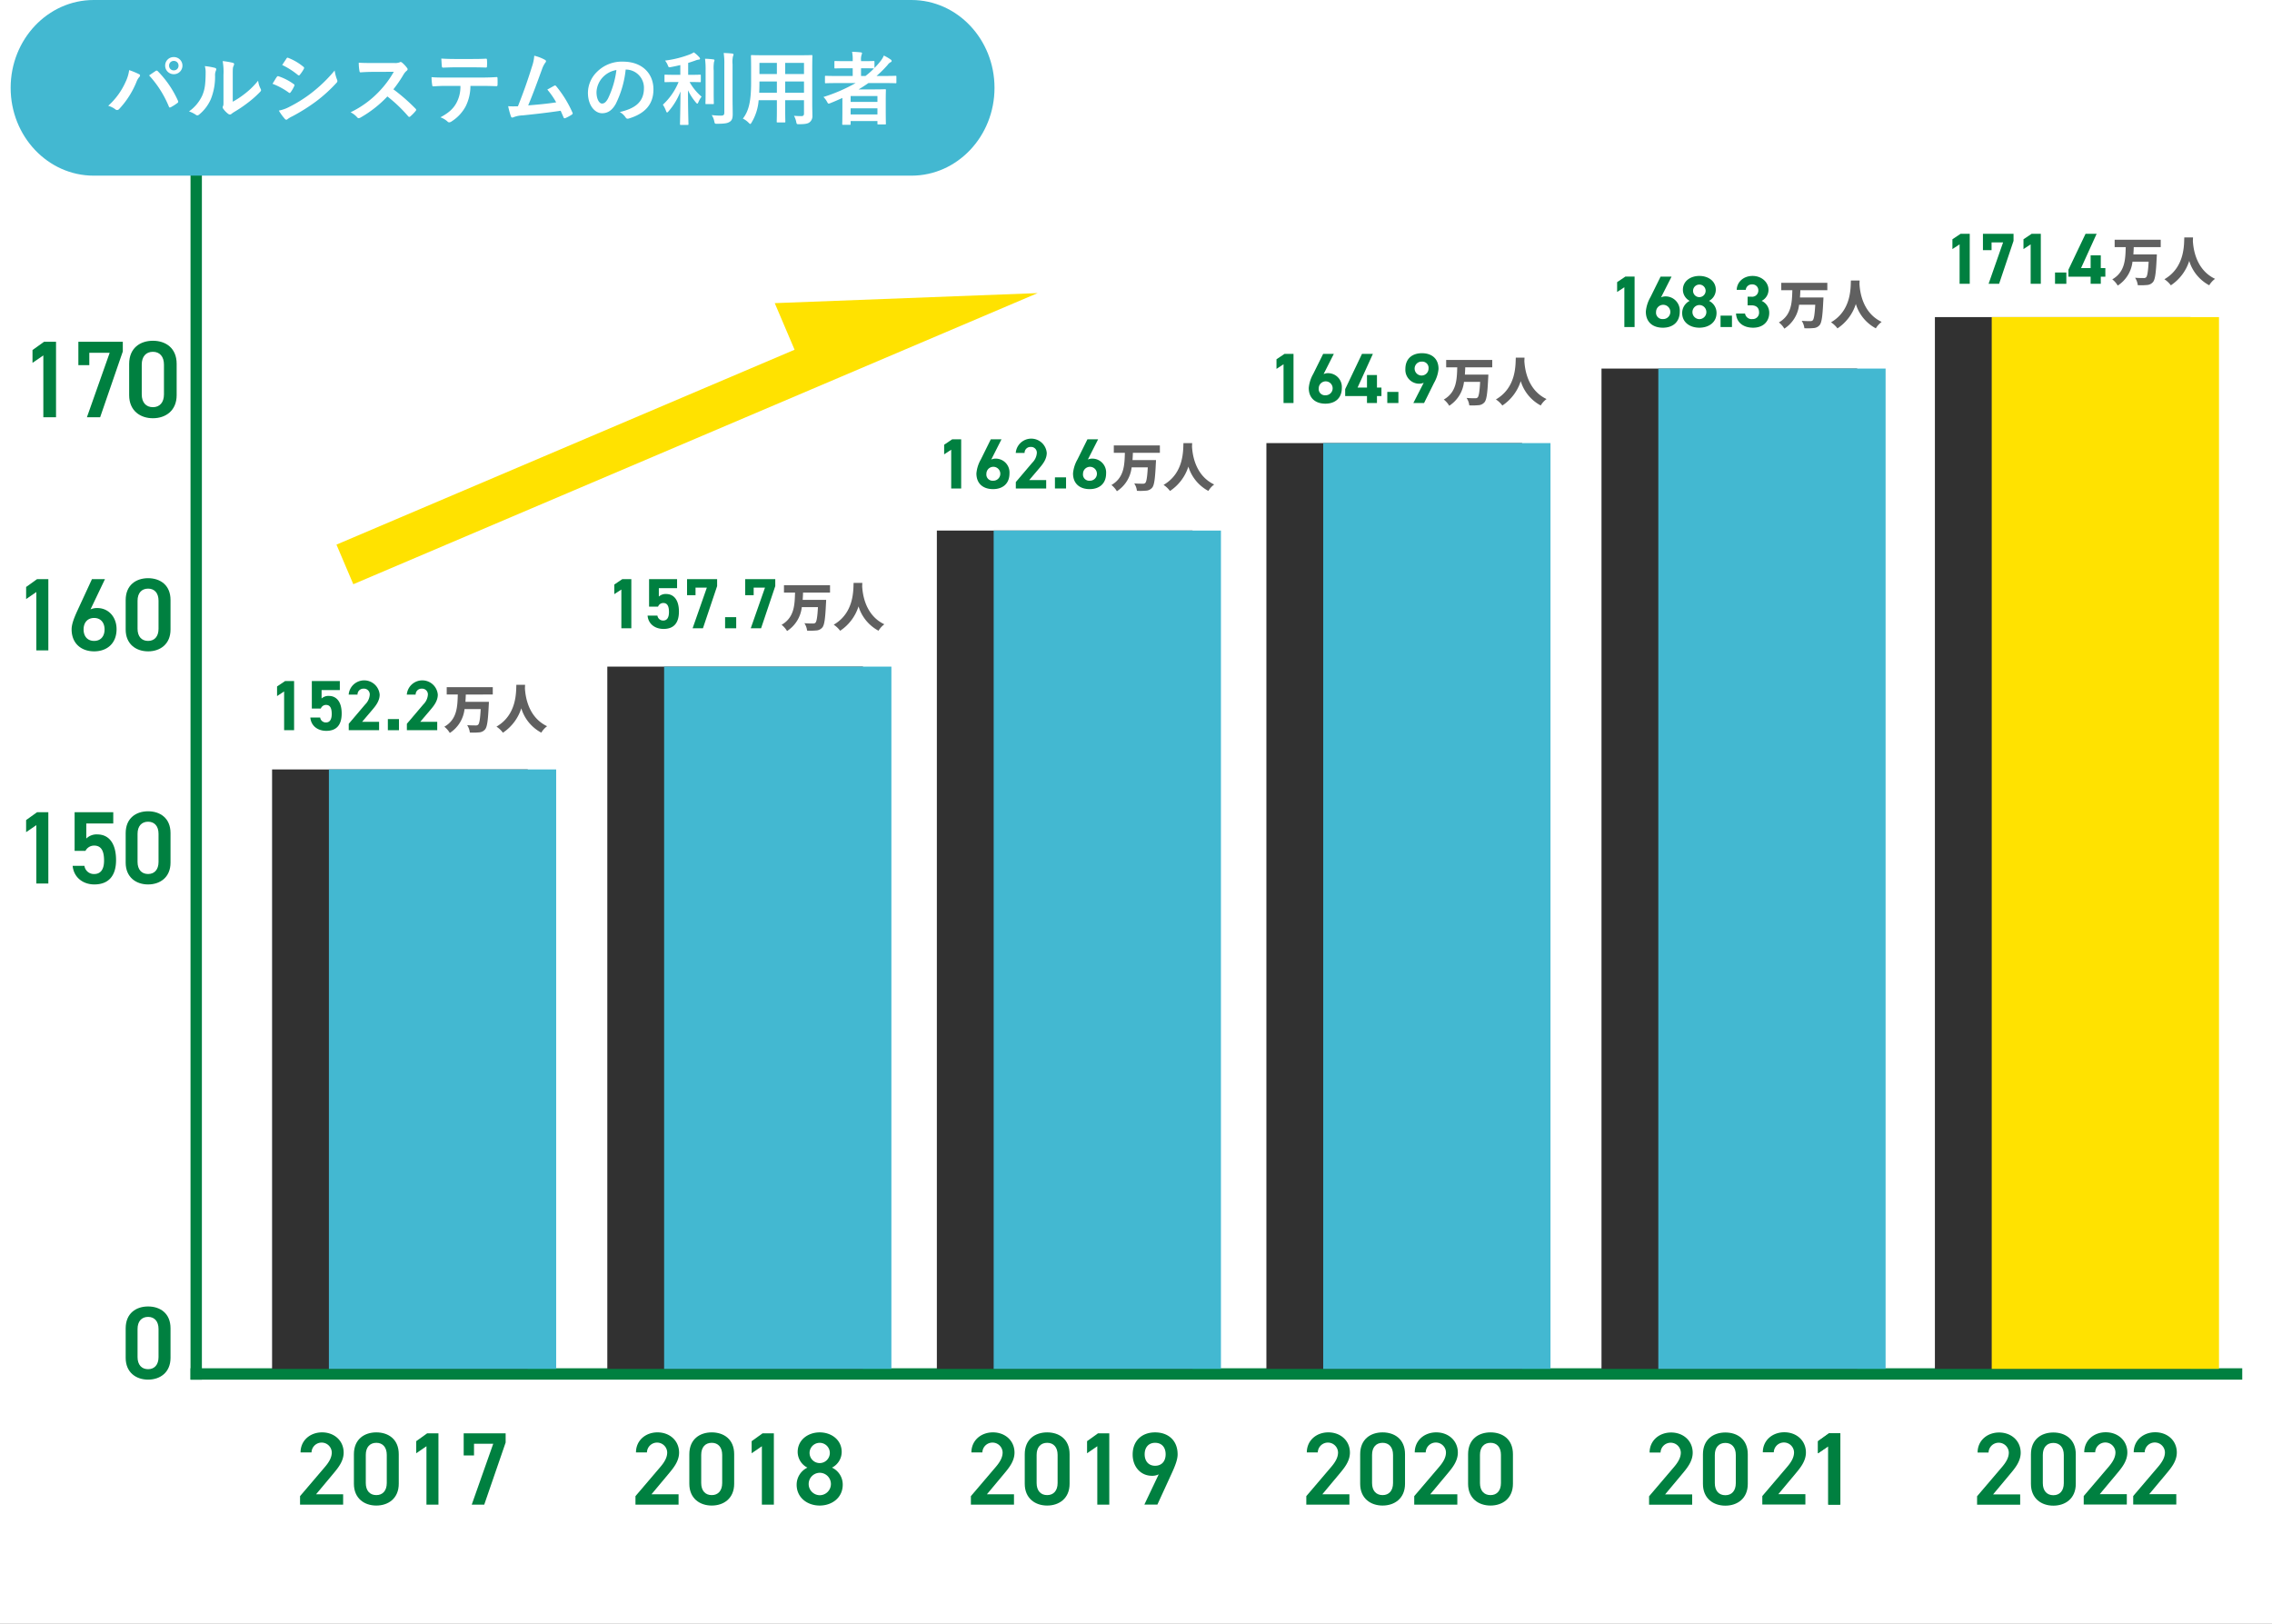
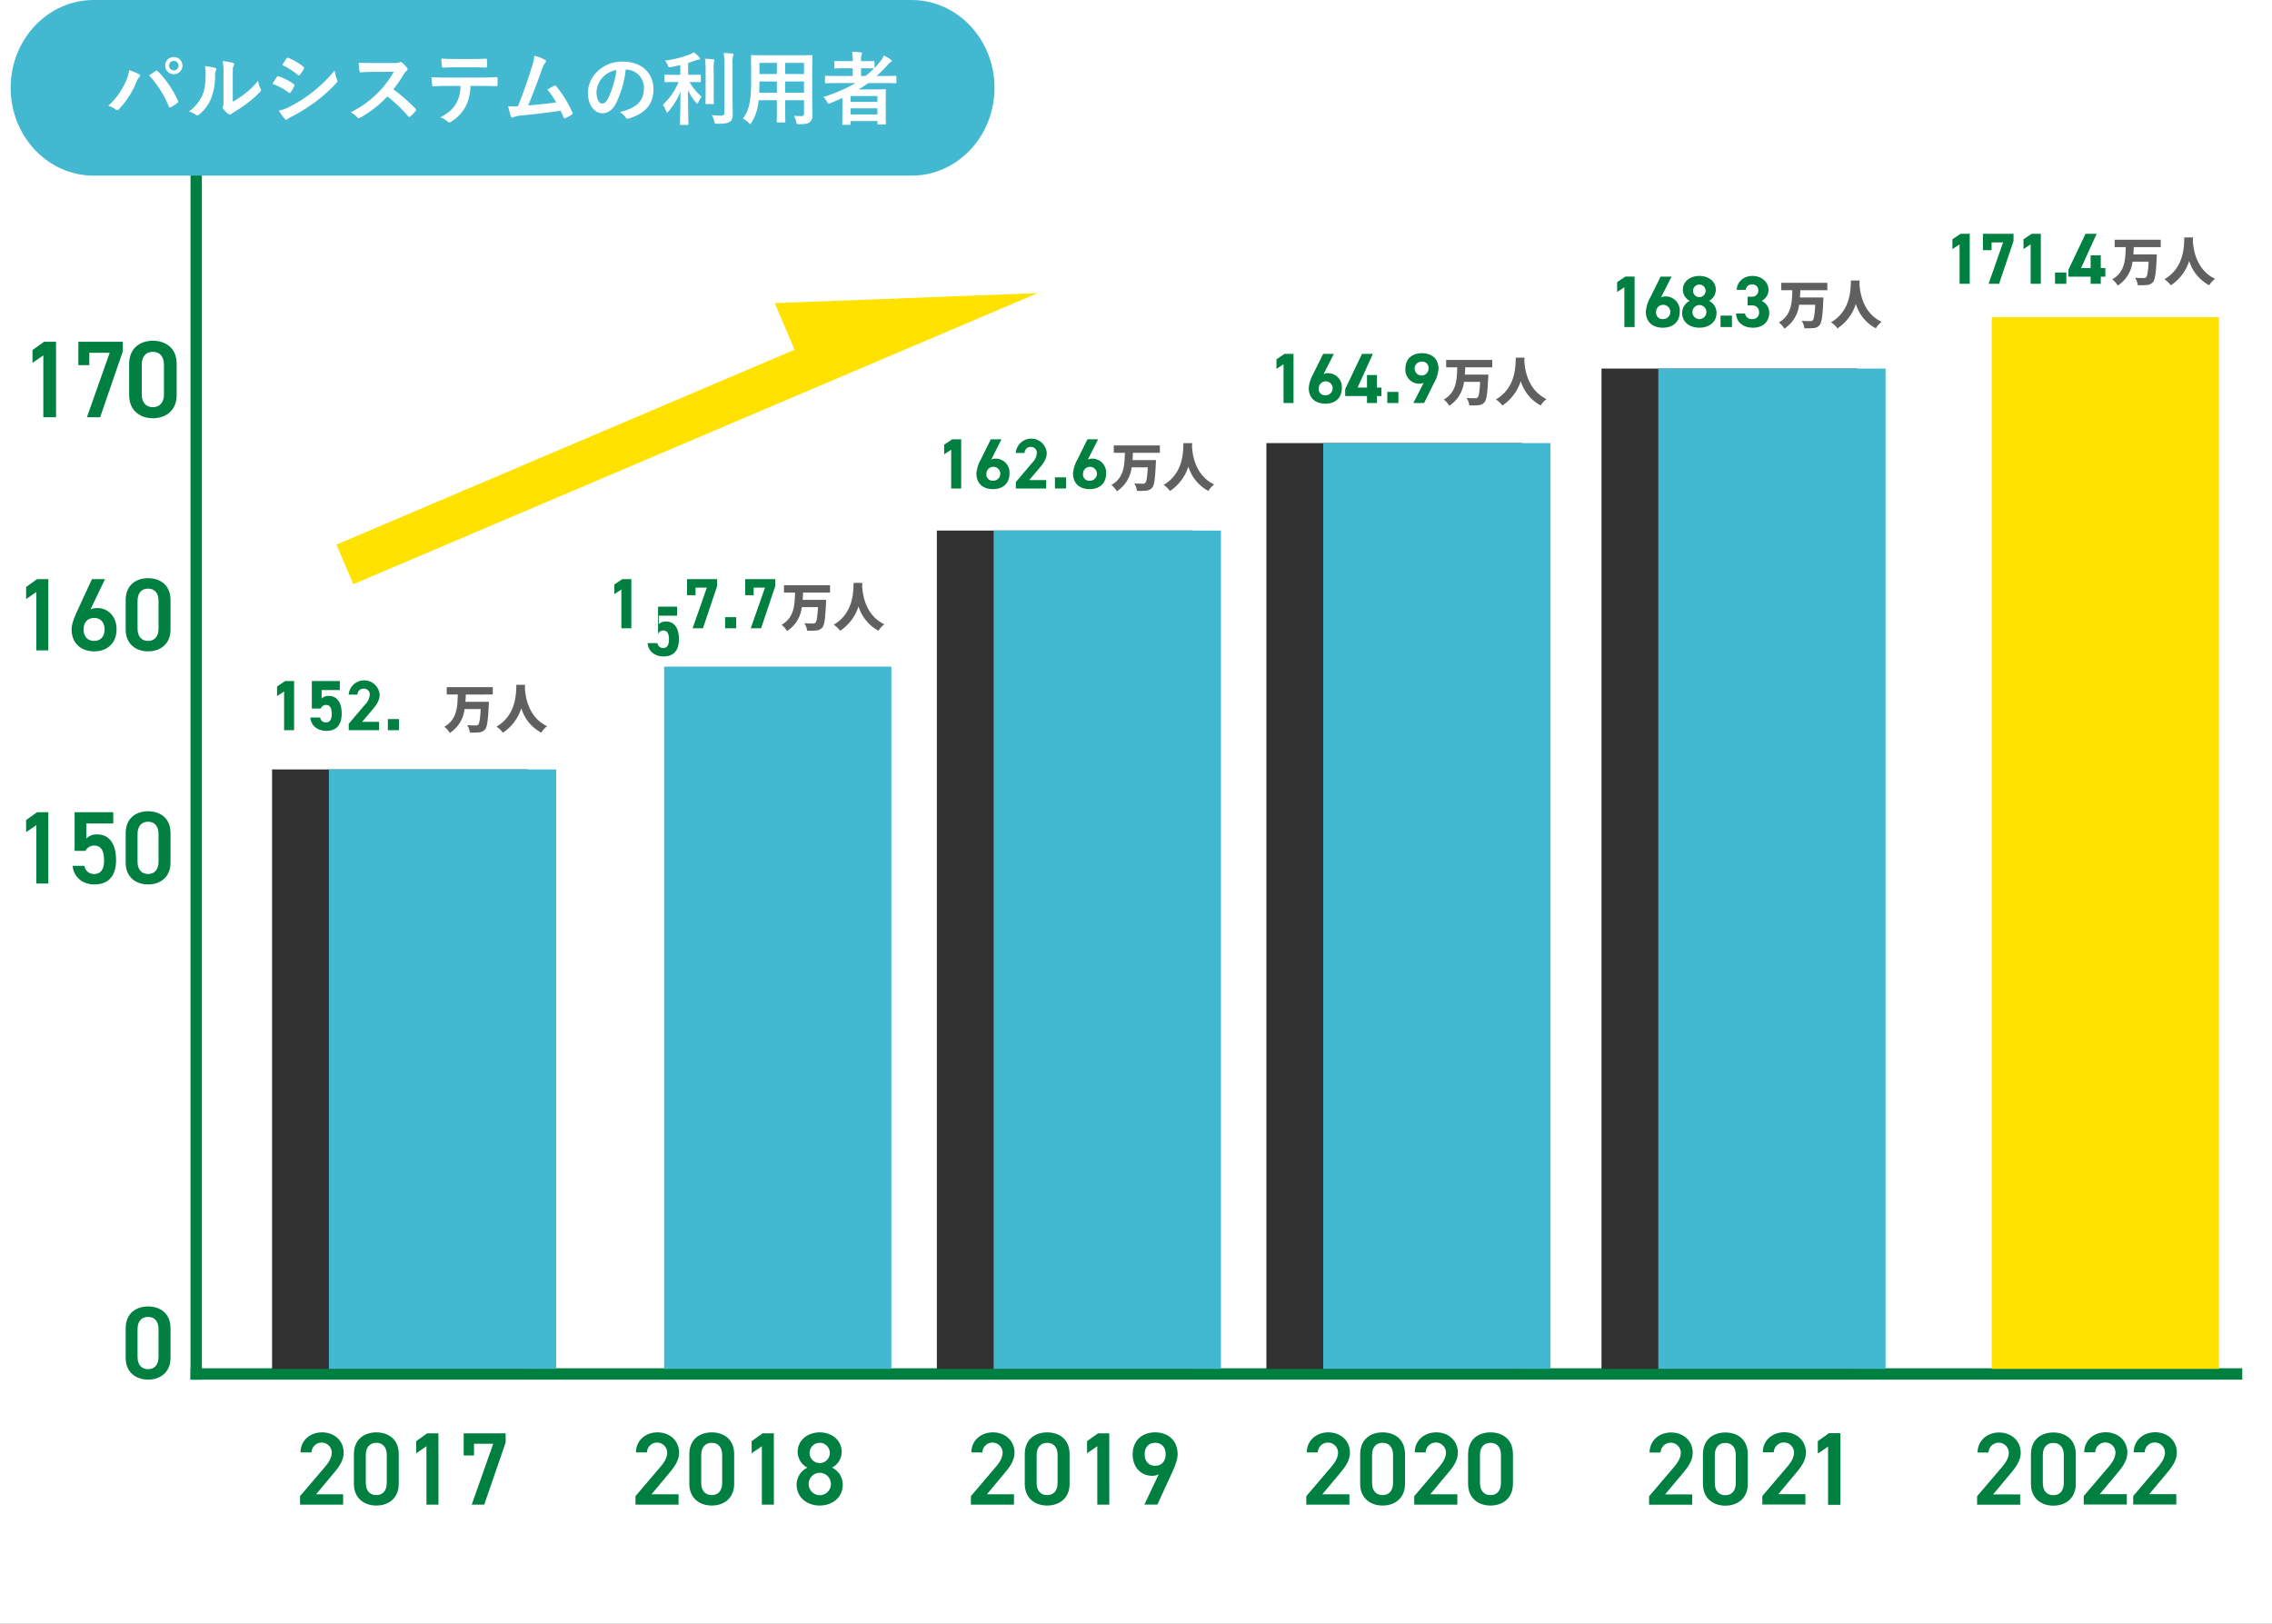
<svg xmlns="http://www.w3.org/2000/svg" width="738.456" height="527.732">
  <rect width="100%" height="100%" fill="#808080" stroke="none" />
  <defs>
    <clipPath id="a">
      <path transform="translate(214.566 2412.008)" fill="none" d="M0 0h738.456v527.732H0z" />
    </clipPath>
    <clipPath id="b">
      <path data-name="長方形 4227" fill="none" d="M0 0h773.886v535.465H0z" />
    </clipPath>
  </defs>
  <g data-name="マスクグループ 7346" transform="translate(-214.566 -2412.008)" clip-path="url(#a)">
    <g data-name="グループ 7563">
      <path data-name="これ" fill="#fff" d="M214.566 2412.008h738.456v527.732H214.566z" />
      <g data-name="これ">
        <g data-name="グループ 7501">
          <path data-name="長方形 4204" fill="#008040" d="M276.491 2440.938h3.694v419.495h-3.694z" />
          <path data-name="長方形 4205" fill="#008040" d="M276.491 2856.739H943.35v3.694H276.491z" />
          <path data-name="長方形 4206" fill="#313131" d="M302.999 2662.099h83.102v194.836h-83.102z" />
          <path data-name="長方形 4207" fill="#43b8d1" d="M321.466 2662.099h73.869v194.836h-73.869z" />
          <path data-name="パス 14012" d="M310.154 2649.345h-3.242v-12.6l-2.294 1.506v-3.127l2.618-1.76h2.918z" fill="#008040" />
          <path data-name="パス 14013" d="M318.836 2642.303h-2.918v-8.94h9.1v2.941h-5.929v2.733a3.265 3.265 0 012.362-.834c2.457 0 4.169 1.876 4.169 5.7 0 3.776-1.713 5.653-5 5.653-2.687 0-4.934-1.506-5.189-4.331h3.2a1.838 1.838 0 001.9 1.6c1.16 0 1.854-.88 1.854-2.757 0-1.945-.556-2.941-1.854-2.941a1.8 1.8 0 00-1.689 1.182" fill="#008040" />
          <path data-name="パス 14014" d="M337.781 2649.345h-9.867v-2.085l5.351-6.3a4.9 4.9 0 001.482-3.173 1.87 1.87 0 00-1.993-1.946 1.906 1.906 0 00-1.991 1.946h-2.873a5.055 5.055 0 0110.076 0c0 2.108-1.389 3.752-2.41 4.957l-3.288 3.868h5.512z" fill="#008040" />
          <path data-name="長方形 4208" fill="#008040" d="M340.628 2645.732h3.613v3.614h-3.613z" />
-           <path data-name="パス 14015" d="M356.677 2649.345h-9.867v-2.085l5.351-6.3a4.9 4.9 0 001.482-3.173 1.87 1.87 0 00-1.993-1.946 1.906 1.906 0 00-1.991 1.946h-2.872a5.055 5.055 0 0110.076 0c0 2.108-1.389 3.752-2.41 4.957l-3.288 3.868h5.512z" fill="#008040" />
          <path data-name="パス 14016" d="M365.961 2637.75c-.016.793-.067 1.57-.117 2.363h7.629s-.017.743-.051 1.046c-.236 5.082-.523 7.14-1.2 7.934a2.751 2.751 0 01-1.993.962 20.169 20.169 0 01-2.954.05 5.511 5.511 0 00-.876-2.412c1.131.1 2.245.1 2.768.1a1.086 1.086 0 00.809-.236c.406-.371.659-1.941.828-5.08h-5.25a10.634 10.634 0 01-4.793 7.763 7.2 7.2 0 00-1.772-2.025c4.169-2.4 4.254-6.516 4.371-10.466h-3.6v-2.4h14.972v2.4z" fill="#606060" />
          <path data-name="パス 14017" d="M385.232 2634.595c-.017.321-.033.692-.052 1.114.136 2.431.946 9.368 7.209 12.339a7.164 7.164 0 00-1.889 2.093 13.356 13.356 0 01-6.5-7.916 14.921 14.921 0 01-5.975 7.934 8.13 8.13 0 00-2.094-1.976c6.717-3.9 6.348-11.376 6.465-13.587z" fill="#606060" />
-           <path data-name="長方形 4209" fill="#313131" d="M411.956 2628.68h83.102v228.256h-83.102z" />
          <path data-name="長方形 4210" fill="#43b8d1" d="M430.423 2628.68h73.869v228.256h-73.869z" />
          <path data-name="パス 14018" d="M419.766 2616.222h-3.242v-12.6l-2.295 1.5v-3.127l2.618-1.76h2.918z" fill="#008040" />
-           <path data-name="パス 14019" d="M428.45 2609.176h-2.918v-8.94h9.1v2.941h-5.929v2.733a3.265 3.265 0 012.362-.834c2.457 0 4.169 1.876 4.169 5.7 0 3.776-1.713 5.653-5 5.653-2.687 0-4.934-1.506-5.189-4.331h3.2a1.838 1.838 0 001.9 1.6c1.16 0 1.854-.88 1.854-2.757 0-1.945-.556-2.941-1.854-2.941a1.8 1.8 0 00-1.689 1.182" fill="#008040" />
+           <path data-name="パス 14019" d="M428.45 2609.176h-2.918h9.1v2.941h-5.929v2.733a3.265 3.265 0 012.362-.834c2.457 0 4.169 1.876 4.169 5.7 0 3.776-1.713 5.653-5 5.653-2.687 0-4.934-1.506-5.189-4.331h3.2a1.838 1.838 0 001.9 1.6c1.16 0 1.854-.88 1.854-2.757 0-1.945-.556-2.941-1.854-2.941a1.8 1.8 0 00-1.689 1.182" fill="#008040" />
          <path data-name="パス 14020" d="M437.874 2605.471v-5.234h9.775v2.269l-4.61 13.716h-3.36l4.633-13.227h-3.682v2.479z" fill="#008040" />
          <path data-name="長方形 4211" fill="#008040" d="M450.24 2612.604h3.613v3.614h-3.613z" />
          <path data-name="パス 14021" d="M456.771 2605.471v-5.234h9.775v2.269l-4.61 13.716h-3.36l4.633-13.227h-3.682v2.479z" fill="#008040" />
          <path data-name="パス 14022" d="M475.576 2604.623c-.016.793-.067 1.57-.117 2.363h7.629s-.017.742-.051 1.046c-.237 5.082-.523 7.14-1.2 7.934a2.751 2.751 0 01-1.993.962 20.157 20.157 0 01-2.954.05 5.511 5.511 0 00-.876-2.412c1.131.1 2.245.1 2.768.1a1.086 1.086 0 00.809-.237c.406-.371.659-1.941.828-5.08h-5.25a10.634 10.634 0 01-4.793 7.763 7.2 7.2 0 00-1.772-2.025c4.169-2.4 4.254-6.516 4.371-10.466h-3.6v-2.4h14.972v2.4z" fill="#606060" />
          <path data-name="パス 14023" d="M494.843 2601.466c-.016.321-.032.692-.051 1.114.136 2.431.945 9.368 7.209 12.339a7.181 7.181 0 00-1.89 2.093 13.357 13.357 0 01-6.5-7.916 14.92 14.92 0 01-5.975 7.933 8.143 8.143 0 00-2.094-1.975c6.717-3.9 6.348-11.376 6.465-13.587z" fill="#606060" />
          <path data-name="長方形 4212" fill="#313131" d="M519.066 2584.455h83.102v272.48h-83.102z" />
          <path data-name="長方形 4213" fill="#43b8d1" d="M537.533 2584.455h73.869v272.48h-73.869z" />
          <path data-name="パス 14024" d="M526.973 2570.778h-3.242v-12.6l-2.294 1.506v-3.127l2.618-1.76h2.918z" fill="#008040" />
          <path data-name="パス 14025" d="M536.744 2561.374a3.435 3.435 0 011.551-.3 4.49 4.49 0 014.379 4.772c0 3.544-2.386 5.142-5.351 5.142-2.988 0-5.4-1.576-5.4-5.12a11.116 11.116 0 011.459-4.562l3.221-6.509h3.473zm.579 6.879a2.261 2.261 0 10-2.155-2.269 2.016 2.016 0 002.155 2.269" fill="#008040" />
          <path data-name="パス 14026" d="M554.603 2570.778h-9.87v-2.085l5.351-6.3a4.9 4.9 0 001.482-3.173 1.87 1.87 0 00-1.993-1.946 1.907 1.907 0 00-1.991 1.946h-2.873a5.055 5.055 0 0110.076 0c0 2.108-1.389 3.752-2.41 4.957l-3.288 3.868h5.516z" fill="#008040" />
          <path data-name="長方形 4214" fill="#008040" d="M557.447 2567.164h3.613v3.614h-3.613z" />
          <path data-name="パス 14027" d="M568.147 2561.374a3.435 3.435 0 011.551-.3 4.49 4.49 0 014.379 4.772c0 3.544-2.386 5.142-5.351 5.142-2.988 0-5.4-1.576-5.4-5.12a11.115 11.115 0 011.459-4.562l3.221-6.509h3.473zm.579 6.879a2.261 2.261 0 10-2.155-2.269 2.016 2.016 0 002.155 2.269" fill="#008040" />
          <path data-name="パス 14028" d="M582.781 2559.183c-.016.793-.067 1.57-.117 2.363h7.629s-.017.742-.051 1.046c-.237 5.082-.523 7.14-1.2 7.934a2.751 2.751 0 01-1.993.962 20.158 20.158 0 01-2.954.05 5.512 5.512 0 00-.876-2.412c1.131.1 2.245.1 2.768.1a1.086 1.086 0 00.809-.236c.406-.371.659-1.941.828-5.08h-5.25a10.634 10.634 0 01-4.793 7.763 7.2 7.2 0 00-1.772-2.025c4.169-2.4 4.254-6.516 4.371-10.466h-3.6v-2.4h14.975v2.4z" fill="#606060" />
          <path data-name="パス 14029" d="M602.05 2556.028c-.016.321-.032.692-.051 1.114.136 2.431.945 9.368 7.209 12.339a7.181 7.181 0 00-1.89 2.093 13.357 13.357 0 01-6.5-7.916 14.92 14.92 0 01-5.975 7.933 8.142 8.142 0 00-2.094-1.975c6.717-3.9 6.348-11.376 6.465-13.587z" fill="#606060" />
          <path data-name="長方形 4215" fill="#313131" d="M626.176 2556.028h83.102v300.908h-83.102z" />
          <path data-name="長方形 4216" fill="#43b8d1" d="M644.643 2556.028h73.869v300.908h-73.869z" />
          <path data-name="パス 14030" d="M634.99 2543.002h-3.242v-12.6l-2.294 1.506v-3.127l2.618-1.76h2.918z" fill="#008040" />
          <path data-name="パス 14031" d="M644.766 2533.599a3.435 3.435 0 011.551-.3 4.49 4.49 0 014.379 4.772c0 3.544-2.386 5.142-5.351 5.142-2.988 0-5.4-1.576-5.4-5.12a11.115 11.115 0 011.459-4.562l3.221-6.509h3.473zm.579 6.879a2.261 2.261 0 10-2.155-2.269 2.016 2.016 0 002.155 2.269" fill="#008040" />
          <path data-name="パス 14032" d="M660.793 2527.021l-4.981 10.956h3.058v-4.077h3.242v4.077h1.459v2.757h-1.459v2.269h-3.242v-2.269h-7.088v-2.248l5.466-11.465z" fill="#008040" />
          <path data-name="長方形 4217" fill="#008040" d="M665.469 2539.389h3.613v3.614h-3.613z" />
          <path data-name="パス 14033" d="M677.303 2536.424a3.569 3.569 0 01-1.553.3 4.507 4.507 0 01-4.4-4.772c0-3.544 2.41-5.143 5.374-5.143 2.988 0 5.4 1.576 5.4 5.12a11.216 11.216 0 01-1.482 4.563l-3.219 6.509h-3.482zm-.579-6.879a2.261 2.261 0 102.153 2.269 2.034 2.034 0 00-2.153-2.269" fill="#008040" />
          <path data-name="パス 14034" d="M690.804 2531.406c-.016.793-.067 1.57-.117 2.363h7.629s-.017.743-.051 1.046c-.237 5.082-.523 7.14-1.2 7.934a2.751 2.751 0 01-1.993.962 20.157 20.157 0 01-2.954.05 5.511 5.511 0 00-.876-2.412c1.131.1 2.245.1 2.768.1a1.086 1.086 0 00.809-.237c.406-.371.659-1.941.828-5.08h-5.25a10.634 10.634 0 01-4.793 7.763 7.2 7.2 0 00-1.768-2.021c4.169-2.4 4.254-6.516 4.371-10.466h-3.6v-2.4h14.972v2.4z" fill="#606060" />
          <path data-name="パス 14035" d="M710.073 2528.252c-.016.321-.032.692-.051 1.114.136 2.431.945 9.368 7.209 12.339a7.181 7.181 0 00-1.89 2.093 13.358 13.358 0 01-6.5-7.916 14.926 14.926 0 01-5.975 7.934 8.131 8.131 0 00-2.094-1.976c6.717-3.9 6.348-11.376 6.465-13.587z" fill="#606060" />
          <path data-name="パス 14036" d="M262.702 2860.429c-3.863 0-7.288-2.284-7.288-7.087v-9.573c0-4.937 3.424-7.121 7.288-7.121s7.289 2.184 7.289 7.088v9.606c0 4.8-3.426 7.087-7.289 7.087m0-20.389c-2.115 0-3.427 1.445-3.427 3.93v9.137c0 2.485 1.312 3.929 3.427 3.929 2.083 0 3.392-1.445 3.392-3.929v-9.137c0-2.485-1.309-3.93-3.392-3.93" fill="#008040" />
          <path data-name="パス 14037" d="M230.278 2699.177h-3.9V2680.2l-3.325 2.284v-3.93l3.56-2.551h3.661z" fill="#008040" />
          <path data-name="パス 14038" d="M242.347 2688.563h-3.531v-12.562h12.563v3.661h-8.766v4.9a4.745 4.745 0 013.56-1.344c3.863 0 6.114 2.991 6.114 8.365 0 5.071-2.419 7.893-7.056 7.893-3.762 0-6.717-2.351-7.053-6.046h3.829a3.087 3.087 0 003.158 2.66c1.981 0 3.224-1.31 3.224-4.368 0-3.19-.94-4.87-3.224-4.87a3.132 3.132 0 00-2.821 1.714" fill="#008040" />
          <path data-name="パス 14039" d="M262.702 2699.48c-3.863 0-7.288-2.284-7.288-7.087v-9.573c0-4.937 3.424-7.121 7.288-7.121s7.289 2.184 7.289 7.088v9.606c0 4.8-3.426 7.087-7.289 7.087m0-20.389c-2.115 0-3.427 1.445-3.427 3.93v9.137c0 2.485 1.312 3.929 3.427 3.929 2.083 0 3.392-1.445 3.392-3.929v-9.137c0-2.485-1.309-3.93-3.392-3.93" fill="#008040" />
          <path data-name="パス 14040" d="M230.278 2623.412h-3.9v-18.978l-3.321 2.288v-3.93l3.56-2.552h3.661z" fill="#008040" />
          <path data-name="パス 14041" d="M243.987 2610.078a5.032 5.032 0 012.219-.436c3.627 0 6.247 2.922 6.247 6.851 0 4.669-3.124 7.222-7.289 7.222-4.132 0-7.322-2.518-7.322-7.154 0-1.713.84-3.8 1.88-6.079l4.736-10.245h4.229zm1.177 10.244c2.117 0 3.392-1.478 3.392-3.729 0-2.217-1.275-3.728-3.392-3.728-2.15 0-3.427 1.511-3.427 3.728 0 2.251 1.277 3.729 3.427 3.729" fill="#008040" />
          <path data-name="パス 14042" d="M262.702 2623.714c-3.863 0-7.288-2.284-7.288-7.087v-9.569c0-4.937 3.424-7.121 7.288-7.121s7.289 2.184 7.289 7.088v9.606c0 4.8-3.426 7.087-7.289 7.087m0-20.389c-2.115 0-3.427 1.445-3.427 3.93v9.137c0 2.485 1.312 3.929 3.427 3.929 2.083 0 3.392-1.445 3.392-3.929v-9.138c0-2.485-1.309-3.93-3.392-3.93" fill="#008040" />
          <path data-name="パス 14043" d="M326.096 2901.054h-14.008v-2.758l7.961-9.338c1.512-1.747 2.352-3.258 2.352-4.871a3.293 3.293 0 00-6.583 0h-3.562c0-3.93 3.158-6.517 6.987-6.517 3.964 0 7.021 2.687 7.021 6.583 0 2.923-2.016 5.207-3.493 6.987l-5.475 6.55h8.8z" fill="#008040" />
          <path data-name="パス 14044" d="M336.883 2901.356c-3.863 0-7.289-2.284-7.289-7.087v-9.573c0-4.937 3.426-7.121 7.289-7.121s7.289 2.184 7.289 7.088v9.606c0 4.8-3.426 7.087-7.289 7.087m0-20.389c-2.115 0-3.427 1.445-3.427 3.93v9.137c0 2.485 1.312 3.929 3.427 3.929 2.083 0 3.392-1.445 3.392-3.929v-9.138c0-2.485-1.309-3.93-3.392-3.93" fill="#008040" />
          <path data-name="パス 14045" d="M357.075 2901.055h-3.9v-18.978l-3.325 2.284v-3.93l3.56-2.552h3.661z" fill="#008040" />
          <path data-name="パス 14046" d="M365.276 2885.066v-7.188h13.637v2.99l-6.954 20.186h-4.065l6.987-19.784h-6.247v3.8z" fill="#008040" />
          <path data-name="パス 14047" d="M435.117 2901.054h-14.008v-2.758l7.961-9.338c1.512-1.747 2.352-3.258 2.352-4.871a3.293 3.293 0 00-6.583 0h-3.562c0-3.93 3.158-6.517 6.987-6.517 3.964 0 7.021 2.687 7.021 6.583 0 2.923-2.016 5.207-3.493 6.987l-5.475 6.55h8.8z" fill="#008040" />
          <path data-name="パス 14048" d="M445.902 2901.356c-3.863 0-7.289-2.284-7.289-7.087v-9.573c0-4.937 3.426-7.121 7.289-7.121s7.289 2.184 7.289 7.088v9.606c0 4.8-3.426 7.087-7.289 7.087m0-20.389c-2.115 0-3.427 1.445-3.427 3.93v9.137c0 2.485 1.312 3.929 3.427 3.929 2.083 0 3.392-1.445 3.392-3.929v-9.138c0-2.485-1.309-3.93-3.392-3.93" fill="#008040" />
          <path data-name="パス 14049" d="M466.094 2901.055h-3.9v-18.978l-3.325 2.284v-3.93l3.56-2.552h3.661z" fill="#008040" />
          <path data-name="パス 14050" d="M476.987 2889.029a5.761 5.761 0 01-3.158-5.071c0-4 3.427-6.383 7.155-6.383 3.762 0 7.155 2.385 7.155 6.383a5.761 5.761 0 01-3.158 5.071 6.052 6.052 0 013.495 5.543c0 4.232-3.495 6.784-7.491 6.784s-7.489-2.552-7.489-6.784a6.167 6.167 0 013.493-5.543m4 8.968a3.644 3.644 0 000-7.289 3.645 3.645 0 000 7.289m0-10.445a3.3 3.3 0 003.291-3.325 3.291 3.291 0 10-3.291 3.325" fill="#008040" />
          <path data-name="パス 14051" d="M544.137 2901.054h-14.008v-2.758l7.961-9.338c1.512-1.747 2.352-3.258 2.352-4.871a3.293 3.293 0 00-6.583 0h-3.562c0-3.93 3.158-6.517 6.987-6.517 3.964 0 7.021 2.687 7.021 6.583 0 2.923-2.016 5.207-3.493 6.987l-5.475 6.55h8.8z" fill="#008040" />
          <path data-name="パス 14052" d="M554.923 2901.356c-3.863 0-7.289-2.284-7.289-7.087v-9.573c0-4.937 3.426-7.121 7.289-7.121s7.289 2.184 7.289 7.088v9.606c0 4.8-3.426 7.087-7.289 7.087m0-20.389c-2.115 0-3.427 1.445-3.427 3.93v9.137c0 2.485 1.312 3.929 3.427 3.929 2.083 0 3.392-1.445 3.392-3.929v-9.138c0-2.485-1.309-3.93-3.392-3.93" fill="#008040" />
          <path data-name="パス 14053" d="M575.114 2901.055h-3.9v-18.978l-3.325 2.284v-3.93l3.56-2.552h3.661z" fill="#008040" />
          <path data-name="パス 14054" d="M591.176 2891.212a4.634 4.634 0 01-2.217.47c-3.629 0-6.249-2.923-6.249-6.886 0-4.669 3.157-7.222 7.289-7.222 4.166 0 7.322 2.519 7.322 7.154 0 1.714-.838 3.8-1.88 6.081l-4.7 10.244h-4.233zM590 2880.967c-2.115 0-3.392 1.479-3.392 3.729 0 2.218 1.277 3.729 3.392 3.729 2.184 0 3.427-1.511 3.427-3.729 0-2.25-1.243-3.729-3.427-3.729" fill="#008040" />
          <path data-name="パス 14055" d="M653.158 2901.054h-14.009v-2.758l7.961-9.338c1.512-1.747 2.351-3.258 2.351-4.871a3.293 3.293 0 00-6.583 0h-3.562c0-3.93 3.158-6.517 6.987-6.517 3.964 0 7.021 2.687 7.021 6.583 0 2.923-2.016 5.207-3.493 6.987l-5.475 6.55h8.8z" fill="#008040" />
          <path data-name="パス 14056" d="M663.944 2901.356c-3.863 0-7.29-2.284-7.29-7.087v-9.573c0-4.937 3.426-7.121 7.29-7.121s7.289 2.184 7.289 7.088v9.606c0 4.8-3.426 7.087-7.289 7.087m0-20.389c-2.115 0-3.426 1.445-3.426 3.93v9.137c0 2.485 1.311 3.929 3.426 3.929 2.083 0 3.392-1.445 3.392-3.929v-9.138c0-2.485-1.309-3.93-3.392-3.93" fill="#008040" />
          <path data-name="パス 14057" d="M688.234 2901.054h-14.007v-2.758l7.96-9.338c1.512-1.747 2.352-3.258 2.352-4.871a3.292 3.292 0 00-6.582 0h-3.563c0-3.93 3.158-6.517 6.987-6.517 3.964 0 7.021 2.687 7.021 6.583 0 2.923-2.016 5.207-3.493 6.987l-5.475 6.55h8.8z" fill="#008040" />
          <path data-name="パス 14058" d="M699.02 2901.356c-3.864 0-7.29-2.284-7.29-7.087v-9.573c0-4.937 3.426-7.121 7.29-7.121s7.289 2.184 7.289 7.088v9.606c0 4.8-3.425 7.087-7.289 7.087m0-20.389c-2.116 0-3.428 1.445-3.428 3.93v9.137c0 2.485 1.312 3.929 3.428 3.929 2.083 0 3.391-1.445 3.391-3.929v-9.138c0-2.485-1.308-3.93-3.391-3.93" fill="#008040" />
          <path data-name="長方形 4218" fill="#313131" d="M735.094 2531.804h83.102v325.131h-83.102z" />
          <path data-name="長方形 4219" fill="#43b8d1" d="M753.561 2531.804h73.869v325.131h-73.869z" />
          <g data-name="グループ 7489">
            <g data-name="グループ 7488" clip-path="url(#b)" transform="translate(199.24 2387.822)">
              <path data-name="パス 14060" d="M565.326 513.27h-14.008v-2.754l7.961-9.338c1.512-1.747 2.352-3.258 2.352-4.871a3.293 3.293 0 00-6.583 0h-3.562c0-3.93 3.158-6.517 6.987-6.517 3.964 0 7.021 2.687 7.021 6.583 0 2.923-2.016 5.207-3.493 6.987l-5.475 6.55h8.8z" fill="#008040" />
              <path data-name="パス 14061" d="M576.112 513.57c-3.863 0-7.289-2.284-7.289-7.087v-9.573c0-4.937 3.426-7.121 7.289-7.121s7.289 2.184 7.289 7.088v9.606c0 4.8-3.426 7.087-7.289 7.087m0-20.389c-2.115 0-3.427 1.445-3.427 3.93v9.137c0 2.485 1.312 3.929 3.427 3.929 2.083 0 3.392-1.445 3.392-3.929v-9.137c0-2.485-1.309-3.93-3.392-3.93" fill="#008040" />
              <path data-name="パス 14062" d="M613.421 513.27h-3.9v-18.978l-3.325 2.284v-3.93l3.56-2.551h3.661z" fill="#008040" />
              <path data-name="パス 14063" d="M602.12 513.194h-14v-2.753l7.961-9.338c1.512-1.747 2.352-3.258 2.352-4.871a3.293 3.293 0 00-6.583 0h-3.562c0-3.93 3.158-6.518 6.987-6.518 3.964 0 7.021 2.688 7.021 6.584 0 2.923-2.016 5.206-3.493 6.987l-5.476 6.549h8.793z" fill="#008040" />
              <path data-name="パス 14064" d="M613.496 513.194h-3.9v-18.977l-3.325 2.284v-3.93l3.56-2.552h3.661z" fill="#008040" />
-               <path data-name="長方形 4223" fill="#313131" d="M644.216 127.252h83.102v341.862h-83.102z" />
              <path data-name="長方形 4224" fill="#ffe200" d="M662.684 127.252h73.869v341.862h-73.869z" />
              <path data-name="パス 14065" d="M671.933 513.27h-14.008v-2.754l7.961-9.338c1.512-1.747 2.352-3.258 2.352-4.871a3.293 3.293 0 00-6.583 0h-3.562c0-3.93 3.158-6.517 6.987-6.517 3.964 0 7.021 2.687 7.021 6.583 0 2.923-2.016 5.207-3.493 6.987l-5.476 6.55h8.8z" fill="#008040" />
              <path data-name="パス 14066" d="M682.718 513.57c-3.863 0-7.289-2.284-7.289-7.087v-9.573c0-4.937 3.426-7.121 7.289-7.121s7.29 2.184 7.29 7.088v9.606c0 4.8-3.426 7.087-7.29 7.087m0-20.389c-2.115 0-3.426 1.445-3.426 3.93v9.137c0 2.485 1.311 3.929 3.426 3.929 2.083 0 3.392-1.445 3.392-3.929v-9.137c0-2.485-1.309-3.93-3.392-3.93" fill="#008040" />
              <path data-name="パス 14067" d="M706.595 513.194h-14.008v-2.753l7.961-9.338c1.512-1.747 2.352-3.258 2.352-4.871a3.293 3.293 0 00-6.583 0h-3.562c0-3.93 3.158-6.518 6.987-6.518 3.964 0 7.021 2.688 7.021 6.584 0 2.923-2.016 5.206-3.493 6.987l-5.476 6.549h8.8z" fill="#008040" />
              <path data-name="パス 14068" d="M722.677 513.194h-14.008v-2.753l7.961-9.338c1.512-1.747 2.352-3.258 2.352-4.871a3.293 3.293 0 00-6.583 0h-3.562c0-3.93 3.158-6.518 6.987-6.518 3.964 0 7.021 2.688 7.021 6.584 0 2.923-2.016 5.206-3.493 6.987l-5.476 6.549h8.8z" fill="#008040" />
              <path data-name="パス 14069" d="M600.481 118.514c-.016.793-.067 1.57-.117 2.363h7.629s-.017.743-.051 1.046c-.236 5.082-.523 7.14-1.2 7.934a2.751 2.751 0 01-1.993.962 20.162 20.162 0 01-2.954.05 5.512 5.512 0 00-.876-2.412c1.131.1 2.245.1 2.768.1a1.086 1.086 0 00.809-.236c.406-.371.659-1.941.828-5.08h-5.25a10.634 10.634 0 01-4.791 7.764 7.194 7.194 0 00-1.772-2.025c4.17-2.4 4.254-6.516 4.371-10.466h-3.6v-2.4h14.972v2.4z" fill="#606060" />
              <path data-name="パス 14070" d="M619.751 115.359c-.016.321-.032.692-.051 1.114.136 2.431.945 9.368 7.209 12.339a7.181 7.181 0 00-1.89 2.093 13.357 13.357 0 01-6.5-7.916 14.921 14.921 0 01-5.975 7.933 8.143 8.143 0 00-2.094-1.975c6.717-3.9 6.348-11.376 6.465-13.587z" fill="#606060" />
              <path data-name="パス 14071" d="M546.607 130.482h-3.327V117.55l-2.352 1.545v-3.208l2.685-1.806h2.994z" fill="#008040" />
              <path data-name="パス 14072" d="M555.206 120.835a3.54 3.54 0 011.592-.309 4.606 4.606 0 014.492 4.9c0 3.636-2.448 5.275-5.489 5.275-3.065 0-5.537-1.615-5.537-5.252a11.417 11.417 0 011.5-4.681l3.3-6.677h3.564zm.594 7.057a2.319 2.319 0 10-2.21-2.328 2.069 2.069 0 002.21 2.328" fill="#008040" />
              <path data-name="パス 14073" d="M564.52 121.976a4.093 4.093 0 01-2.21-3.612c0-2.9 2.567-4.492 5.347-4.492 2.8 0 5.347 1.592 5.347 4.492a4.093 4.093 0 01-2.21 3.612 4.326 4.326 0 012.447 3.945c0 3.066-2.543 4.776-5.584 4.776s-5.584-1.711-5.584-4.776a4.41 4.41 0 012.447-3.945m3.137 5.941a2.3 2.3 0 002.281-2.305 2.278 2.278 0 00-2.281-2.282 2.294 2.294 0 000 4.587m0-7.153a2.065 2.065 0 002.044-2.067 2.044 2.044 0 10-2.044 2.067" fill="#008040" />
              <path data-name="長方形 4225" fill="#008040" d="M574.548 126.775h3.707v3.707h-3.707z" />
              <path data-name="パス 14074" d="M583.34 120.621h1.208a2.015 2.015 0 002.281-2.091 1.9 1.9 0 00-2.044-1.9 1.951 1.951 0 00-2.044 1.759h-2.946c.119-2.685 2.328-4.515 5.157-4.515 2.994 0 5.18 2.067 5.18 4.515a4.012 4.012 0 01-2.234 3.588 4.194 4.194 0 012.471 3.921c0 2.661-1.853 4.8-5.228 4.8-3.469 0-5.441-1.949-5.56-4.61h2.923a2.169 2.169 0 002.424 1.805 2.05 2.05 0 002.138-2.161c0-1.45-.831-2.305-2.518-2.305h-1.212z" fill="#008040" />
              <path data-name="パス 14075" d="M708.843 104.518c-.016.793-.067 1.57-.117 2.363h7.629s-.017.743-.051 1.046c-.236 5.082-.523 7.14-1.2 7.934a2.751 2.751 0 01-1.993.962 20.271 20.271 0 01-2.954.051 5.513 5.513 0 00-.876-2.413c1.131.1 2.245.1 2.768.1a1.086 1.086 0 00.809-.236c.406-.371.659-1.941.828-5.08h-5.25a10.634 10.634 0 01-4.793 7.763 7.2 7.2 0 00-1.772-2.025c4.169-2.4 4.254-6.516 4.371-10.466h-3.6v-2.4h14.972v2.4z" fill="#606060" />
              <path data-name="パス 14076" d="M728.114 101.362c-.016.321-.032.692-.051 1.114.135 2.431.944 9.368 7.209 12.339a7.172 7.172 0 00-1.891 2.093 13.355 13.355 0 01-6.5-7.916 14.935 14.935 0 01-5.975 7.934 8.148 8.148 0 00-2.094-1.976c6.717-3.9 6.348-11.376 6.466-13.587z" fill="#606060" />
              <path data-name="パス 14077" d="M655.542 116.433h-3.3V103.61l-2.333 1.532v-3.182l2.663-1.791h2.97z" fill="#008040" />
              <path data-name="パス 14078" d="M659.831 105.496v-5.327h9.945v2.31l-4.691 13.955h-3.418l4.715-13.46h-3.746v2.522z" fill="#008040" />
              <path data-name="パス 14079" d="M678.64 116.433h-3.3V103.61l-2.333 1.532v-3.182l2.663-1.791h2.97z" fill="#008040" />
              <path data-name="長方形 4226" fill="#008040" d="M683.261 112.756h3.677v3.678h-3.677z" />
              <path data-name="パス 14080" d="M696.789 100.169l-5.068 11.15h3.112v-4.149h3.3v4.149h1.485v2.8h-1.485v2.31h-3.3v-2.301h-7.213v-2.286l5.563-11.669z" fill="#008040" />
              <path data-name="パス 14081" d="M33.538 159.805h-4.127v-20.1l-3.522 2.419v-4.163l3.771-2.7h3.878z" fill="#008040" />
              <path data-name="パス 14082" d="M40.797 142.873v-7.613H55.24v3.166l-7.364 21.378h-4.3l7.4-20.952h-6.621v4.02z" fill="#008040" />
              <path data-name="パス 14083" d="M65.025 160.126c-4.091 0-7.72-2.419-7.72-7.505v-10.139c0-5.23 3.629-7.541 7.72-7.541s7.719 2.311 7.719 7.506v10.173c0 5.087-3.629 7.505-7.719 7.505m0-21.593c-2.241 0-3.629 1.531-3.629 4.162v9.675c0 2.634 1.388 4.162 3.629 4.162 2.205 0 3.592-1.529 3.592-4.162v-9.675c0-2.631-1.387-4.162-3.592-4.162" fill="#008040" />
              <path data-name="パス 14084" d="M267.141 122.714l6.445 15.147-148.901 63.342 5.474 12.87 148.9-63.343 73.525-31.275z" fill="#ffe200" />
            </g>
          </g>
        </g>
      </g>
      <g data-name="これ">
        <path data-name="パス 14059" d="M245.029 2412.008h265.776c14.912 0 27 12.781 27 28.547s-12.089 28.547-27 28.547H245.029c-14.912 0-27-12.78-27-28.547s12.089-28.547 27-28.547" fill="#43b8d1" />
        <path data-name="パス 14624" d="M249.737 2446.394a7.213 7.213 0 012.288 1.118.875.875 0 00.6.26.98.98 0 00.728-.39 28.648 28.648 0 005.564-8.736 4.982 4.982 0 01.91-1.586.771.771 0 00.26-.52.447.447 0 00-.312-.416 25.7 25.7 0 00-3.224-1.326 13 13 0 01-1.17 3.848 23.03 23.03 0 01-5.644 7.748zm13.286-9.88a34 34 0 016.422 10.114c.1.338.286.39.624.234a15.72 15.72 0 002.158-1.378.5.5 0 00.26-.416.65.65 0 00-.1-.364 32.677 32.677 0 00-6.526-9.542.53.53 0 00-.39-.208.62.62 0 00-.364.156c-.446.286-1.148.78-2.084 1.404zm8.034-5.954a2.742 2.742 0 00-2.808 2.782 2.774 2.774 0 002.808 2.782 2.774 2.774 0 002.808-2.782 2.774 2.774 0 00-2.808-2.782zm0 1.248a1.489 1.489 0 011.534 1.534 1.489 1.489 0 01-1.534 1.534 1.489 1.489 0 01-1.534-1.534 1.489 1.489 0 011.534-1.534zm19.16 4.576c0-1.872 0-2.392.234-2.886a1.664 1.664 0 00.208-.65c0-.208-.13-.364-.468-.442a24.811 24.811 0 00-3.25-.546 20.761 20.761 0 01.26 4.524v8.138c0 1.326.026 1.638-.156 1.976a.8.8 0 00-.1.39 1.037 1.037 0 00.234.546 7.508 7.508 0 001.56 1.586 1.109 1.109 0 00.546.208.826.826 0 00.52-.208 8.634 8.634 0 01.754-.546 43.177 43.177 0 004.626-3.12 32.865 32.865 0 003.848-3.406c.286-.286.39-.468.39-.65a1.294 1.294 0 00-.156-.444 7.5 7.5 0 01-.806-2.626 24.95 24.95 0 01-4.55 4.42 26.432 26.432 0 01-3.694 2.42zm-9.074-2.886a6.993 6.993 0 01.26 2.184c-.026 4.16-.364 5.59-1.092 7.358a12.908 12.908 0 01-4.314 5.174 9.214 9.214 0 012.21 1.092.884.884 0 00.494.208 1.179 1.179 0 00.676-.338 13.394 13.394 0 003.692-4.888 19.459 19.459 0 001.4-7.644 3.751 3.751 0 01.312-1.768c.156-.364.1-.676-.338-.806a21.019 21.019 0 00-3.298-.572zm22 5.746a22.8 22.8 0 015.252 2.834.5.5 0 00.312.156c.1 0 .208-.1.338-.26a10.587 10.587 0 001.144-1.976.771.771 0 00.1-.286c0-.156-.1-.26-.286-.39a18.044 18.044 0 00-4.986-2.548c-.234-.052-.364.078-.494.26-.316.42-.732 1.17-1.382 2.21zm3.146-6.11a25.145 25.145 0 015.044 3.2.669.669 0 00.39.182.289.289 0 00.26-.156 11.128 11.128 0 001.326-1.95.629.629 0 00.1-.338.412.412 0 00-.208-.338 17.676 17.676 0 00-4.884-2.888c-.312-.156-.468-.1-.65.208-.444.676-.938 1.4-1.38 2.08zm-1.094 14.82a16.42 16.42 0 001.922 2.652.669.669 0 00.52.312.576.576 0 00.416-.208 8.543 8.543 0 011.508-.884 60.362 60.362 0 007.776-4.888 48.44 48.44 0 006.6-6.006.808.808 0 00.286-.6 1.271 1.271 0 00-.13-.494 12.985 12.985 0 01-.754-2.912 47.313 47.313 0 01-7.488 7.254 43.553 43.553 0 01-7.124 4.5 12.022 12.022 0 01-3.532 1.274zm30.368-15.47c-1.69 0-2.99 0-4.394-.1a15.148 15.148 0 00.234 2.7c.052.286.13.468.338.442 1.4-.1 2.756-.156 4.108-.156l6.708-.026a31.892 31.892 0 01-4.888 6.526 31.582 31.582 0 01-9.152 6.63 7.123 7.123 0 012.184 1.69.581.581 0 00.442.234 1.646 1.646 0 00.6-.208 37.406 37.406 0 008.734-6.862 47.327 47.327 0 016.76 6.446.534.534 0 00.364.208.449.449 0 00.316-.154 13.932 13.932 0 001.738-1.77.643.643 0 00.182-.39.591.591 0 00-.208-.364 61.132 61.132 0 00-7.2-6.292 41.029 41.029 0 003.328-4.862 4.762 4.762 0 01.962-1.144.718.718 0 00.338-.52.693.693 0 00-.13-.338 9.478 9.478 0 00-1.69-1.82.859.859 0 00-.442-.208.433.433 0 00-.286.1 3.818 3.818 0 01-1.794.234zm35.386 7.436c1.794 0 3.588.052 4.94.1.234 0 .39-.1.39-.442a25.65 25.65 0 000-2c0-.364-.026-.52-.286-.52-1.534.1-3.042.156-5.07.156h-11.674c-1.508 0-2.964 0-4.42-.13a15.643 15.643 0 00.208 2.5c.026.338.1.52.338.494 1.326-.078 2.6-.156 3.9-.156h4.94a11.043 11.043 0 01-1.326 5.59c-1.092 1.974-2.626 3.248-5.172 4.626a6.83 6.83 0 012.312 1.378.766.766 0 00.546.26 1.584 1.584 0 00.78-.312 13.1 13.1 0 004.576-4.91 14.851 14.851 0 001.534-6.63zm-2.808-6.032c1.43 0 2.964.026 4.368.078.286 0 .338-.13.338-.494a11.565 11.565 0 000-1.9c0-.338-.052-.494-.312-.494-1.3.078-2.938.1-4.394.1h-5.824c-1.17 0-2.5-.026-4.316-.13.078.936.1 1.872.182 2.5.026.312.1.442.442.442 1.456-.052 2.5-.1 3.692-.1zm20.076-3.77a13.864 13.864 0 01-.754 3.562c-1.356 4.368-2.708 8.216-4.554 12.874-1.04.026-2.132.052-3.172-.026a24.224 24.224 0 00.91 3.35c.13.364.416.416.754.26a8.754 8.754 0 013.042-.624c4.238-.442 8.19-.884 12.35-1.508.312.676.6 1.352.91 2.08.078.234.208.364.364.364a.692.692 0 00.312-.078 13.093 13.093 0 001.976-1.066c.234-.13.338-.286.338-.442a.629.629 0 00-.1-.338 36.562 36.562 0 00-5.252-8.5c-.182-.208-.338-.312-.624-.156-.728.39-1.482.832-2.262 1.248a25.917 25.917 0 012.886 4.16c-2.912.442-5.1.65-9.1.988 1.638-3.9 3.016-7.722 4.472-11.7a8.355 8.355 0 011.066-2.158.873.873 0 00.26-.52c0-.156-.13-.286-.312-.416a14.117 14.117 0 00-3.51-1.354zm29.822 4.5a5.906 5.906 0 015.824 6.032c0 4.914-3.458 6.734-7.852 7.774a5.514 5.514 0 011.816 1.636c.338.52.572.624 1.118.468 5.278-1.586 8.008-4.628 8.008-9.464 0-5.174-3.666-9.022-9.906-9.022a11.378 11.378 0 00-8.45 3.328 9.579 9.579 0 00-2.938 6.76c0 4.238 2.314 6.682 4.6 6.682 1.95 0 3.3-1.04 4.42-2.99a32.556 32.556 0 003.25-11.206zm-3.122.154a29.706 29.706 0 01-2.756 9.308c-.7 1.248-1.274 1.586-1.95 1.586-.806 0-1.768-1.326-1.768-3.718a7.487 7.487 0 012.028-4.81 7.831 7.831 0 014.446-2.366zm20.2 3.9a20.5 20.5 0 01-5.1 7.358 9.685 9.685 0 011.04 2.08c.1.312.208.442.338.442s.26-.13.468-.364a21.626 21.626 0 003.874-6.448c-.026 5.928-.156 10.14-.156 10.608 0 .234.026.26.286.26h2.158c.286 0 .312-.026.312-.26 0-.468-.156-4.732-.156-11a18.008 18.008 0 002.574 3.978c.182.234.338.364.442.364.13 0 .234-.156.364-.468a7.547 7.547 0 011.04-1.794 17.317 17.317 0 01-3.9-4.758h.216c2.236 0 2.99.052 3.146.052.26 0 .286-.026.286-.286v-1.872c0-.26-.026-.286-.286-.286-.156 0-.91.052-3.146.052h-.68v-3.876c.78-.234 1.508-.494 2.21-.728a4.964 4.964 0 011.144-.338c.286 0 .494-.1.494-.312 0-.182-.078-.286-.26-.494a10.607 10.607 0 00-1.742-1.56 7.766 7.766 0 01-1.326.676 34.167 34.167 0 01-8.034 2 5.965 5.965 0 01.858 1.43c.312.806.312.806 1.066.676a52.267 52.267 0 003.042-.65v3.172h-1.69c-2.262 0-3.016-.052-3.172-.052-.26 0-.286.026-.286.286v1.872c0 .26.026.286.286.286.156 0 .91-.052 3.172-.052zm17.55-5.772a8.194 8.194 0 01.156-2.652 1.219 1.219 0 00.156-.546c0-.13-.156-.26-.416-.286-.884-.1-1.82-.156-2.782-.182a22.089 22.089 0 01.208 3.718v15.626c0 .832-.312 1.014-1.144 1.014a23.828 23.828 0 01-2.964-.182 5.467 5.467 0 01.832 2c.182.832.182.832.988.832 2.522-.026 3.354-.182 4.082-.676.754-.492.934-1.246.934-2.52 0-1.3-.052-3.354-.052-5.174zm-8.762 9.23c0 2.21-.052 3.276-.052 3.432 0 .26.026.286.286.286h2.158c.26 0 .286-.026.286-.286 0-.156-.052-1.222-.052-3.432v-7.176a13.347 13.347 0 01.1-2.782 2.066 2.066 0 00.156-.572c0-.156-.1-.26-.364-.286a22.784 22.784 0 00-2.7-.208 27.8 27.8 0 01.182 3.874zm34.658-7.644c0-2.7.052-4.108.052-4.264 0-.286-.026-.312-.286-.312-.182 0-1.066.052-3.588.052h-12.224c-2.5 0-3.406-.052-3.562-.052-.286 0-.312.026-.312.312 0 .156.052 1.56.052 4.264v4.268c0 6.266-.78 9.36-2.678 11.8a6.819 6.819 0 011.85 1.326c.286.286.416.416.546.416s.26-.156.468-.52a16.347 16.347 0 002.262-7.2h5.928v3.094c0 2.52-.054 3.664-.054 3.846 0 .26.026.286.286.286h2.236c.26 0 .286-.026.286-.286 0-.156-.052-1.326-.052-3.848v-3.094h6.11v4.316c0 .6-.234.858-.832.858-.858 0-1.352-.026-2.418-.1a6.692 6.692 0 01.728 1.976c.156.754.156.754.962.754 2.158 0 2.938-.234 3.432-.676a2.487 2.487 0 00.862-2.11c0-1.066-.052-2.392-.052-3.588zm-8.788 7.668v-3.666h6.11v3.666zm6.11-9.7v3.614h-6.11v-3.614zm-14.56 9.7a66.23 66.23 0 00.078-3.38v-.286h5.668v3.666zm.078-6.084v-3.616h5.668v3.614zm26.962 11.338c0 3.874-.052 4.758-.052 4.888 0 .26.026.286.286.286h2.158c.26 0 .286-.026.286-.286v-.936h8.71v.832c0 .234.026.26.286.26h2.158c.286 0 .312-.026.312-.26 0-.156-.052-.91-.052-4.758v-2.6c0-2.574.052-3.354.052-3.51 0-.286-.026-.312-.312-.312-.156 0-1.274.052-3.484.052h-5.07a50.8 50.8 0 003.172-2.054h5.59c2.288 0 3.094.052 3.25.052.234 0 .26-.026.26-.286v-1.872c0-.234-.026-.26-.26-.26-.156 0-.962.052-3.25.052h-2.938a38.053 38.053 0 003.562-3.536 2.9 2.9 0 011.066-.962.449.449 0 00.286-.364.564.564 0 00-.312-.468 14.626 14.626 0 00-2.236-1.3 7.485 7.485 0 01-1.17 1.924 24.053 24.053 0 01-1.872 2.106v-1.976c0-.26-.026-.286-.312-.286-.156 0-.936.052-3.276.052h-.78v-.286a4.7 4.7 0 01.182-1.794 1.279 1.279 0 00.13-.52c0-.156-.156-.234-.416-.26a32.75 32.75 0 00-2.808-.182 12.175 12.175 0 01.208 2.678v.364h-2.366c-2.34 0-3.146-.052-3.3-.052-.26 0-.286.026-.286.286v1.846c0 .26.026.286.286.286.156 0 .962-.052 3.3-.052h2.364v2.5h-5.51c-2.288 0-3.068-.052-3.224-.052-.26 0-.286.026-.286.26v1.872c0 .26.026.286.286.286.156 0 .936-.052 3.224-.052h6.448a53.5 53.5 0 01-10.452 4.52 6.222 6.222 0 011.144 1.508c.26.468.364.65.572.65a2.212 2.212 0 00.572-.182c1.326-.52 2.6-1.092 3.874-1.664zm2.678 1.794v-1.976h8.71v1.976zm8.71-5.98v1.9h-8.71v-1.9zm-1.118-8.97a24.679 24.679 0 01-2.756 2.444h-1.456v-2.5h.78c2.34 0 3.12.052 3.276.052z" fill="#fff" />
      </g>
    </g>
  </g>
</svg>